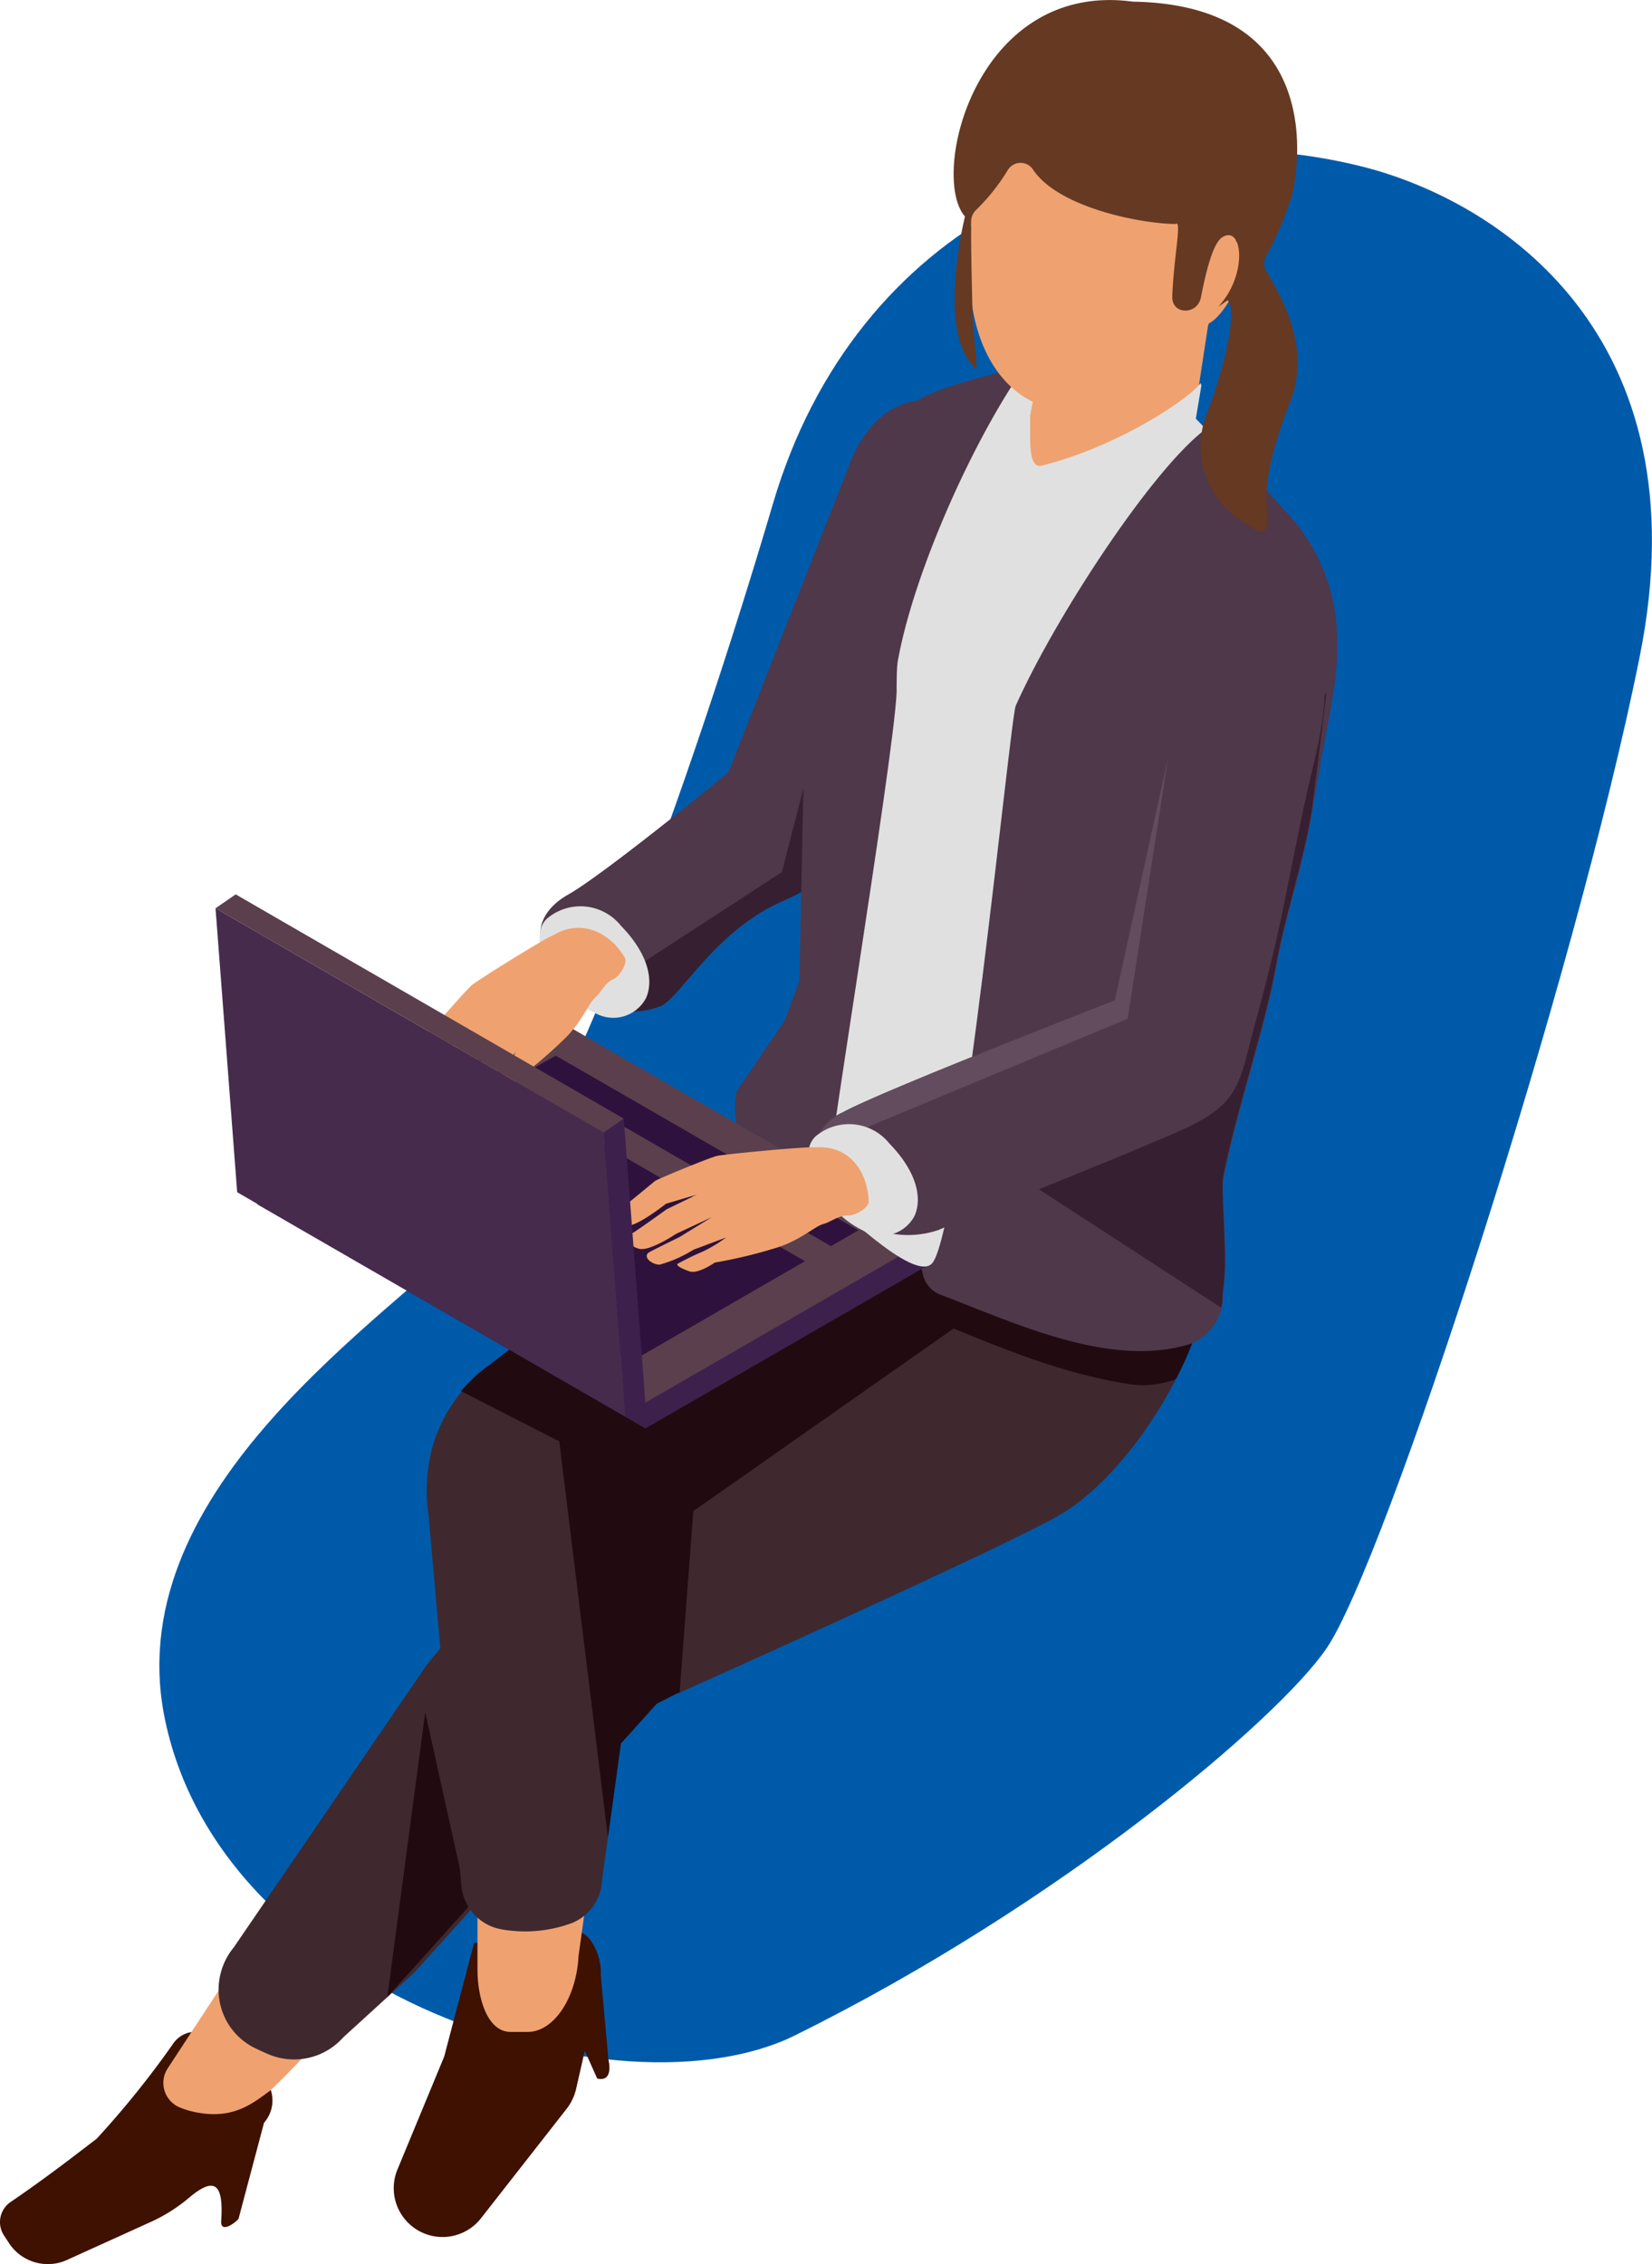
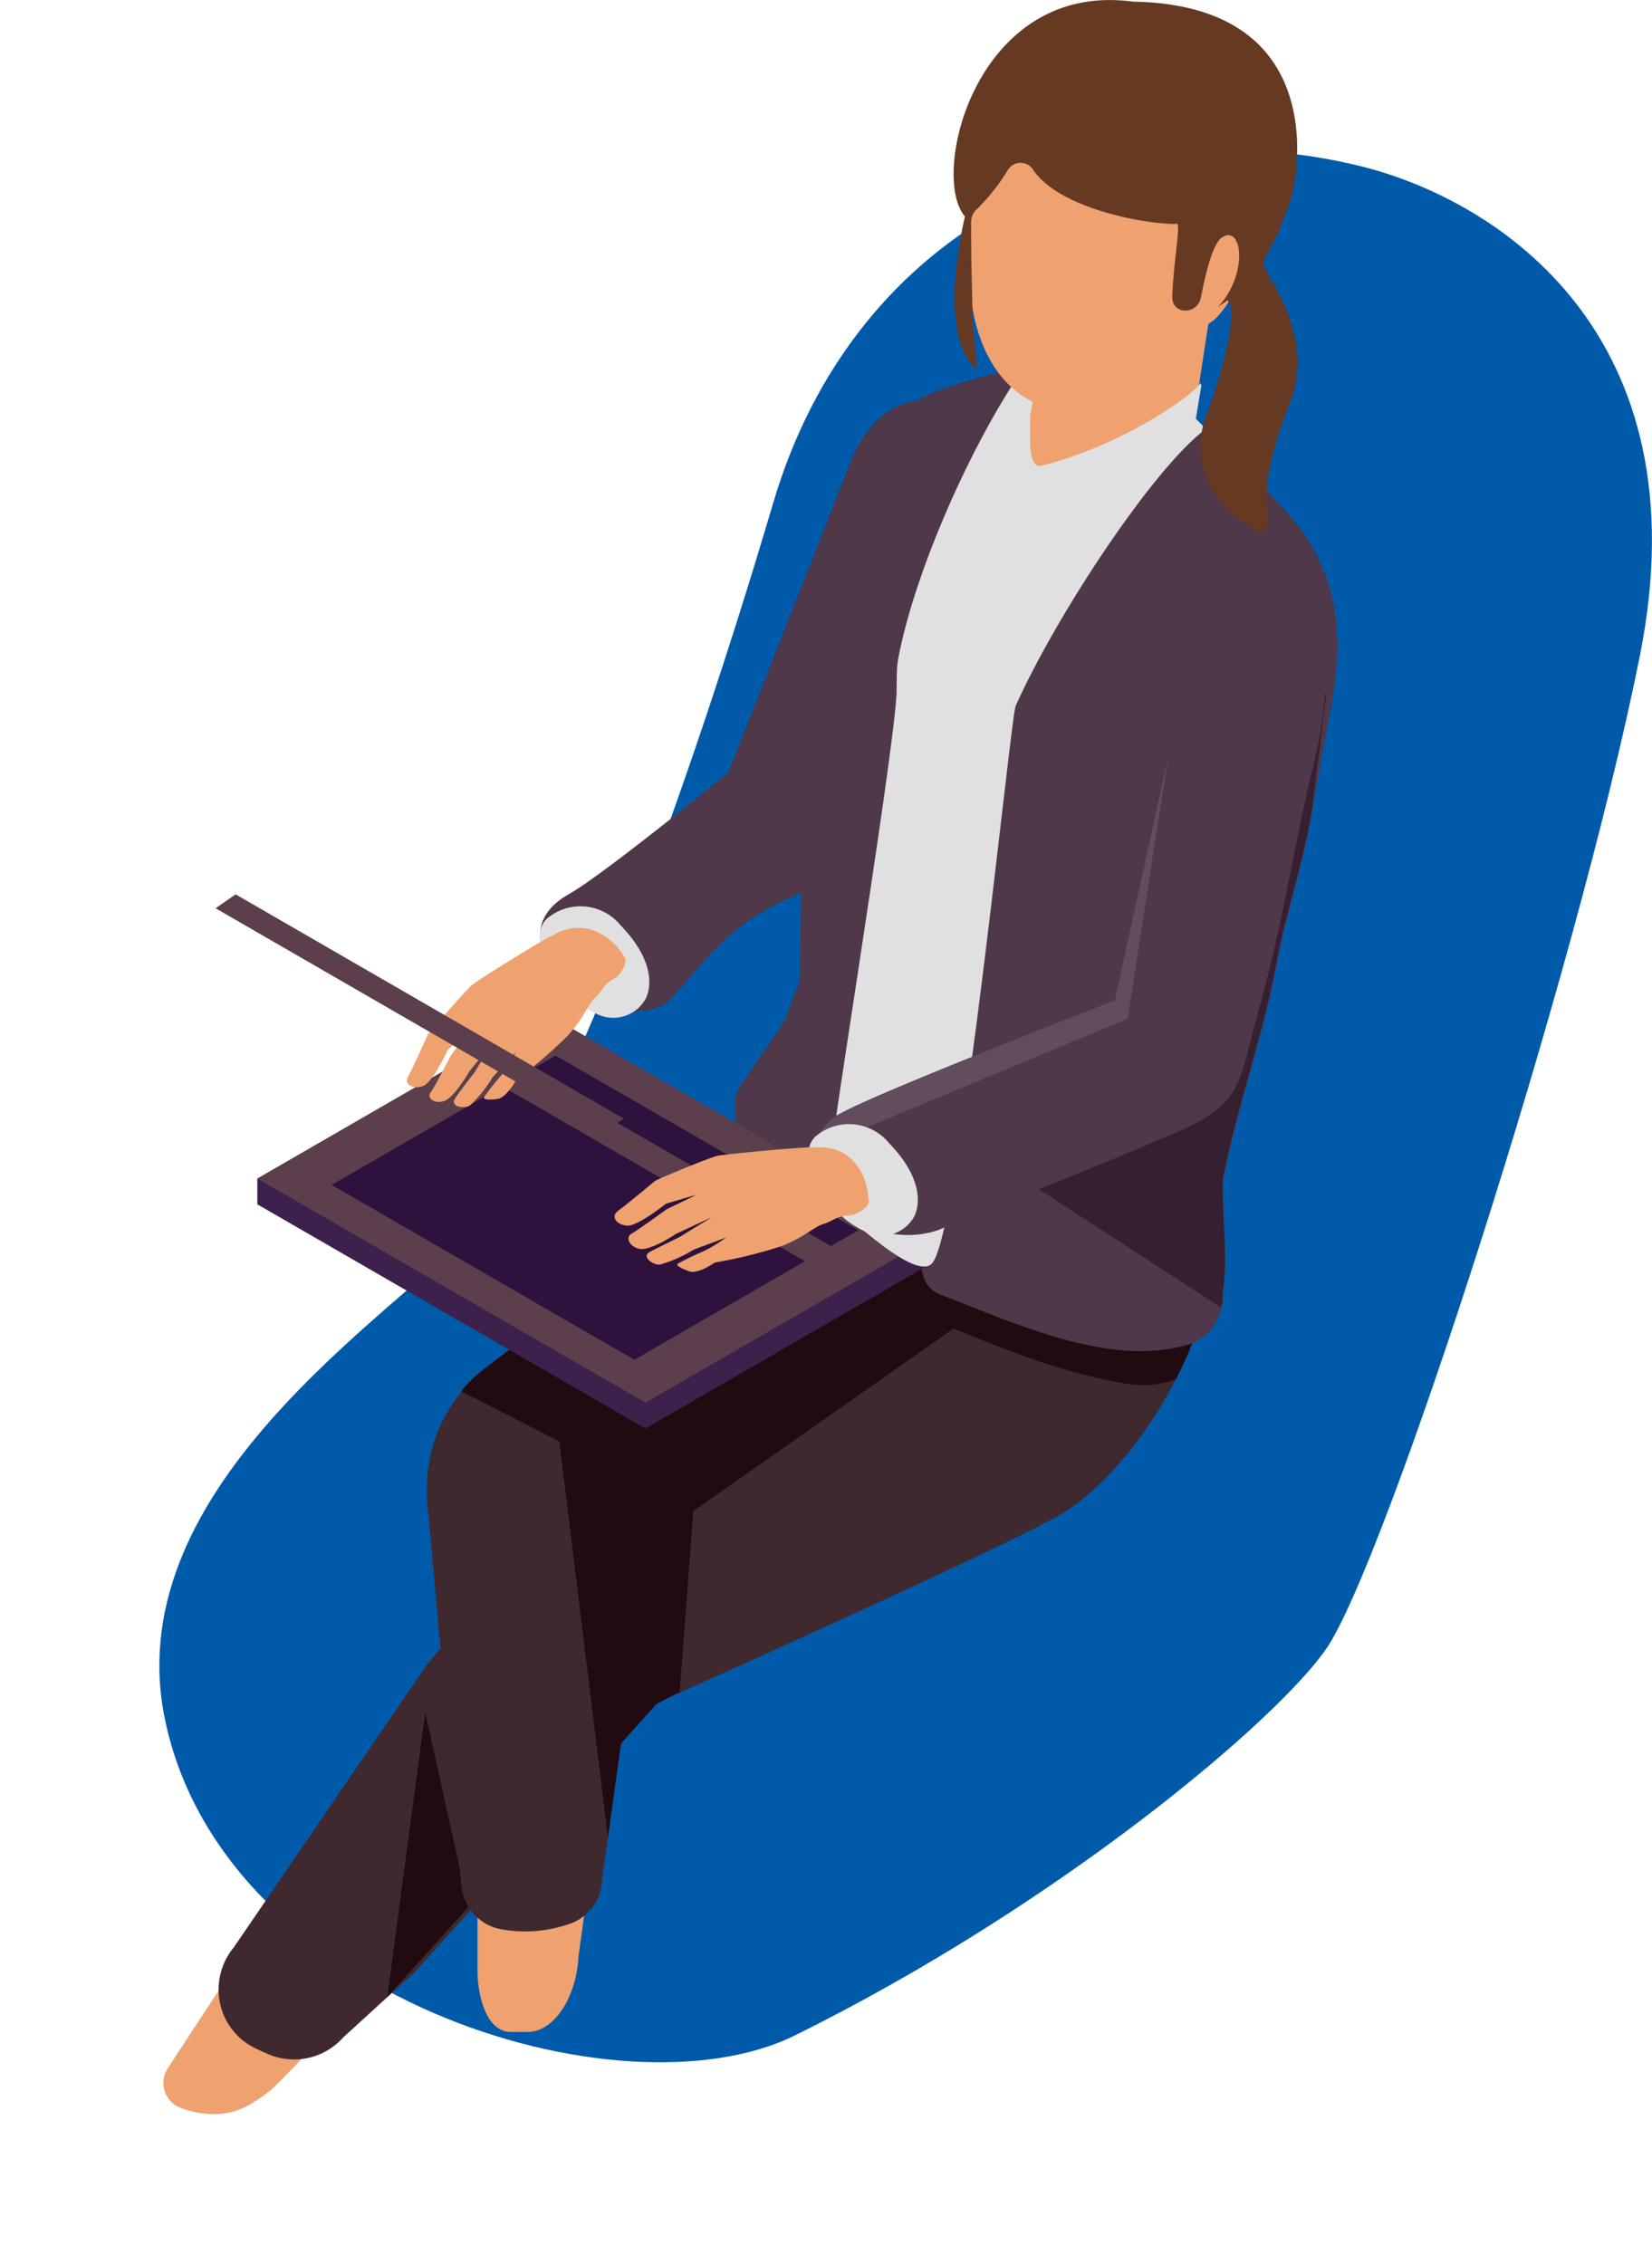
<svg xmlns="http://www.w3.org/2000/svg" viewBox="0 0 110.68 151.64">
  <defs>
    <style>.cls-1{fill:#005aaa;}.cls-2{fill:#3e1100;}.cls-3{fill:#4f3849;}.cls-4{fill:#361f30;}.cls-5{fill:#efa26f;}.cls-6{fill:#3f292e;}.cls-7{fill:#210b10;}.cls-8{fill:#4f5c97;}.cls-9{fill:#3d214c;}.cls-10{fill:#5b3f4d;}.cls-11{fill:#2e123d;}.cls-12{fill:#e0e0e0;}.cls-13{fill:#634c5d;}.cls-14{fill:#472b4d;}.cls-15{fill:#663923;}</style>
  </defs>
  <g id="レイヤー_2" data-name="レイヤー 2">
    <g id="_1" data-name="1">
      <path class="cls-1" d="M91.24,11.15c9.13,2.29,22.94,11.24,18.62,32.81s-17.1,60.83-21,66.46c-3.22,4.71-17.77,17.09-35.6,25.9-11.67,5.77-38.73-2.55-42.29-21.58C8.19,99.57,26,88.29,31.91,82.21S46.28,52.38,51.8,33.69,74.61,7,91.24,11.15Z" />
-       <path class="cls-2" d="M40.76,137.93l-.51-5.66c.08-1.2-.68-3-1.76-2.91l-6.73.78-2,7.6-3.13,7.56a3.27,3.27,0,0,0,5.61,3.25L38,141.19a3.42,3.42,0,0,0,.59-1.25l.59-2.59.83,1.86C41.17,139.48,40.76,137.93,40.76,137.93Z" />
      <path class="cls-3" d="M56.26,48.61a30.53,30.53,0,0,0-.43,9.56,8.16,8.16,0,0,1-2,1.5c-.38.21-.79.42-1.25.62-4.69,2-7,6.57-8.34,7.11a5.6,5.6,0,0,1-4.9-.5,7,7,0,0,1-1.31-1c-2.6-2.42-2.32-4.66.06-6S48.8,51.74,48.8,51.74l8.07-20.51s1.54-5,5.9-4.38l.39.08a1.31,1.31,0,0,0-.48.51C61.88,29,56.82,47,56.26,48.61Z" />
-       <path class="cls-4" d="M56.48,42.52,53.82,59.67c-.38.21-.79.42-1.25.62-4.69,2-7,6.57-8.34,7.11a5.6,5.6,0,0,1-4.9-.5l13.05-8.49Z" />
-       <path class="cls-2" d="M14.22,136.46a1.82,1.82,0,0,0-2.63.43,61.48,61.48,0,0,1-5.14,6.38c-.36.24-2.83,2.23-5.74,4.21a1.63,1.63,0,0,0-.43,2.26l.34.52a3.11,3.11,0,0,0,3.87,1.1l5.71-2.59a11,11,0,0,0,2.47-1.58c1.68-1.41,2.32-1,2.15,1.56-.06.81.84.22,1.16-.14l1.71-6.44a2.25,2.25,0,0,0-.31-3.27Z" />
      <path class="cls-5" d="M17.24,129.36l-6,9.16a1.78,1.78,0,0,0,.7,2.58,5.53,5.53,0,0,0,1.29.39c2.43.45,3.7-.62,4.86-1.46a44.2,44.2,0,0,0,4.17-4.53Z" />
      <path class="cls-5" d="M39.55,125.34,38.76,131c-.13,2.76-1.63,5.09-3.41,5.09H34.22c-1.65,0-2.23-2.47-2.23-4.11v-6.63Z" />
      <path class="cls-6" d="M80.71,87.15a20.75,20.75,0,0,1-1.93,5.22c-1.88,3.69-4.75,7.25-7.62,9-2.7,1.66-20.26,9.6-25.63,12l-.11,0L44,114.1l-2.4,2.67-1,1.12L38,120.71,33.22,126l-1.75,2-3.68,4.08L23,136.45a4.41,4.41,0,0,1-5,1.14c-.33-.14-.66-.29-1-.46a4.33,4.33,0,0,1-2.34-3.52,4.44,4.44,0,0,1,1-3.18l12.9-18.88.87-1.07,2.27-2.81,5.92-4.89,1.68-1.39,9.78-8.08h0l9-7.46.33-.26L59,85.5l.31,0,.36-.06,5.6-.86,3-.46,12-1.85C81,83.41,81.11,85.16,80.71,87.15Z" />
      <polygon class="cls-7" points="31.38 127.72 25.95 133.75 28.49 114.68 31.38 127.72" />
      <path class="cls-6" d="M70.73,80.58l-5.49,4L62,86.89l-18.08,13-2.32,16.87-.87,6.29-.4,2.89a3.22,3.22,0,0,1-2,2.85,9,9,0,0,1-4.77.42,3.26,3.26,0,0,1-2-1.24,3.35,3.35,0,0,1-.66-1.81l-1.39-15.69-.8-9a11.38,11.38,0,0,1,.3-4.69,10.27,10.27,0,0,1,3.57-5.16l12.33-9.42,9.09-6.94C60.18,72.12,70.73,80.58,70.73,80.58Z" />
      <path class="cls-7" d="M64.74,88.38,46.45,101.21l-.92,12.18-.11,0L44,114.1l-2.4,2.67-.87,6.29L37.47,96.54l-6.58-3.37a9.68,9.68,0,0,1,1.6-1.53l12.33-9.42,13.43,2.67,1,.56L62,86.89Z" />
      <path class="cls-8" d="M51.46,74.82c-.08-.07-.15-.16-.23-.24S51.43,74.53,51.46,74.82Z" />
      <path class="cls-7" d="M80.71,87.15a20.75,20.75,0,0,1-1.93,5.22,6.28,6.28,0,0,1-3.08.34c-5.43-.84-10.2-3.16-13.62-4.44a3.9,3.9,0,0,1-2.4-2.71c0-.06,0-.12,0-.17s-.07-.27-.11-.39a2.23,2.23,0,0,1-.56.5,2.45,2.45,0,0,1-.85.34,2.36,2.36,0,0,1-.88,0,2.48,2.48,0,0,1-.91-.32,20.16,20.16,0,0,1-6.42-5.89c.11-.59.21-1.14.3-1.66h0l.89-4.82A23.8,23.8,0,0,0,54,76.06a41.52,41.52,0,0,0,8.82,5.65c1.85.91,3.71,1.69,5.45,2.36a74.4,74.4,0,0,0,10.13,3.09C78.42,87.66,79.5,87.48,80.71,87.15Z" />
      <path class="cls-3" d="M88.49,51c-.19,1.16-.39,2.3-.59,3.46v0c-.68,3.89-1.71,6.57-2.42,10.45-.8,4.3-2.71,9.79-3.52,14.08-.14.77.3,5.25.06,6.95,0,.05,0,.1,0,.15-.18,1,0,1-.19,1.56,0,.11-.07.23-.13.39a3.25,3.25,0,0,1-2.38,2.09C74.06,91.54,67.7,88.48,63,86.71a1.9,1.9,0,0,1-1.16-1.32c-.65-2.64-1.11-4.6-1.41-4.51s-1.66,1.75-3,2.83a.87.87,0,0,1-.91.13,16.17,16.17,0,0,1-6.39-6.47,6,6,0,0,1-.77-4.29l3.2-4.7s1-2.65,1-2.7l.36-17.58a16.72,16.72,0,0,1,.64-4.27l3.78-10c.63-4.12.22-6.2,5.17-7.9.87-.3,2.85-.87,4.17-1.15l.14,0a8.32,8.32,0,0,1,.85-.16c4.55-.4,7.13-.95,10.3,2.28l1.44,1.44.42.43L81,29c2.07,2,3.57,3.47,5.06,5.17a12.54,12.54,0,0,1,3.52,8.22C89.75,45.18,89,48.21,88.49,51Z" />
      <path class="cls-4" d="M88.87,46.38s-.39,3.29-1,8v0c-.68,3.89-1.71,6.57-2.42,10.45-.8,4.3-2.71,9.79-3.52,14.08-.14.77.3,5.25.06,6.95,0,.05,0,.1,0,.15-.18,1,0,1-.19,1.56L69,79.26Z" />
      <polygon class="cls-9" points="62.49 82.83 57.55 82.48 42.64 77.6 17.24 78.93 17.24 80.66 43.24 95.67 59.7 86.17 62.49 84.56 62.49 82.83" />
      <polygon class="cls-10" points="36.48 67.82 17.24 78.93 43.24 93.94 59.7 84.45 62.49 82.83 36.48 67.82" />
      <polygon class="cls-11" points="55.67 83.46 57.51 82.4 37.23 70.7 35.39 71.75 55.67 83.46" />
      <polygon class="cls-11" points="33.65 72.76 22.22 79.36 42.5 91.07 53.93 84.47 33.65 72.76" />
      <path class="cls-12" d="M80.79,28.73c-3.52,2.6-10.06,12.54-12.74,18.54-.36.82-3.67,34.74-5.56,37.29-1.17,1.59-7-4.42-7.16-4.3-.39.3,4.56-29.5,4.74-33.88,0-.74,0-1.77.1-2.22,1.07-5.81,4.94-14.54,8.46-19.58,4.54-.4,7.13-.95,10.3,2.27l1.44,1.45Z" />
      <path class="cls-5" d="M81,21.4l-1,6.52a1,1,0,0,1-.26.53,22.32,22.32,0,0,1-6.32,4.61c-2.44,1-5.22-.39-4.83-2.86.13-.85.92-4.94,1.13-6.17a1,1,0,0,1,.34-.58l5-4.12a1,1,0,0,1,.87-.19l4.39,1.18A1,1,0,0,1,81,21.4Z" />
      <path class="cls-5" d="M82.8,16.16l.32-1.1c1.73-5.53,1-10-5.28-12.67C74.07.8,69.07,2.69,67,5.9a11.32,11.32,0,0,0-1.71,4.92L65,16.17c-.5,6.26,1.76,10.13,5.18,11.12,4.25,1.22,6.35-.31,9.09-3.42A16.44,16.44,0,0,0,81,21.66c1-.53,2.07-2.64,2.41-3.86A1.47,1.47,0,0,0,82.8,16.16Z" />
      <path class="cls-12" d="M69.69,31.21c-.94,0-.58-2.32-.7-3.73a7.11,7.11,0,0,0-.89,4.26A5.08,5.08,0,0,0,70,34.64s2.79-1.21,4.9-2A13.93,13.93,0,0,0,80,28.75l.49-2.93-.06-.17C80,26.44,75.11,29.89,69.69,31.21Z" />
      <path class="cls-3" d="M87.58,53C86,60.36,85.87,62.13,84,68.87c-1,3.84-1,5.13-5,6.89-4.92,2.16-14.73,6-16.1,6.61a6.29,6.29,0,0,1-6.55-1.54c-1.46-1.36-2-2.67-1.91-3.82a3.48,3.48,0,0,1,2-2.5C59,73.09,74.69,67,74.69,67l3.59-16.31,1-4.58s1.44-6.4,7.25-4.41C90.44,43,88.13,50.52,87.58,53Z" />
      <path class="cls-13" d="M78.28,50.64,75.55,68.23,54.48,77a3.48,3.48,0,0,1,2-2.5C59,73.09,74.69,67,74.69,67Z" />
      <path class="cls-12" d="M59.59,76.59c1.79,1.84,2.22,3.6,1.69,4.83a2.48,2.48,0,0,1-3.45,1,6.41,6.41,0,0,1-2.5-2.17c-1.43-1.85-1.48-3.55-.59-4.22A3.47,3.47,0,0,1,59.59,76.59Z" />
      <path class="cls-12" d="M41.6,62c1.79,1.84,2.22,3.6,1.69,4.83a2.48,2.48,0,0,1-3.45,1,6.37,6.37,0,0,1-2.5-2.18c-1.43-1.84-1.49-3.54-.59-4.21A3.47,3.47,0,0,1,41.6,62Z" />
      <path class="cls-5" d="M54.6,76.85c-.41-.09-6,.45-6.53.56S44,79,43.89,79.09s-1.92,1.6-2.47,2-.09.95.6,1,2.6-1.47,2.6-1.47L46.71,80l-2.06,1s-2,1.45-2.36,1.64-.19.83.54,1,2.46-1,2.46-1l2.4-1.12-2.16,1.33s-1.46.71-2,1,.12.85.67.85a8.67,8.67,0,0,0,2.26-1l2.19-.82a9.91,9.91,0,0,1-1.51.92,18,18,0,0,0-1.7.82c-.22.1.17.33.75.53s1.7-.59,1.7-.59a32,32,0,0,0,4.41-1.08c1.53-.57,2.31-1.36,2.89-1.51.4-.1,1-.57,1.6-.56s1.43-.56,1.41-.94C58.14,78.59,57,76.66,54.6,76.85Z" />
      <path class="cls-5" d="M37.08,62.63c-.4.11-5.07,3-5.49,3.37s-2.9,3.2-2.94,3.31-1,2.25-1.31,2.79.34.88,1,.64S30,70.32,30,70.32l1.58-1.43-1.37,1.79s-1.09,2.14-1.36,2.48.2.8.89.59,1.71-2,1.71-2l1.62-2-1.31,2.12s-1,1.26-1.29,1.73.49.69,1,.45A8.61,8.61,0,0,0,33,72.15l1.56-1.68A10.12,10.12,0,0,1,33.6,72a17,17,0,0,0-1.15,1.46c-.14.19.3.22.89.14s1.25-1.27,1.25-1.27A31.65,31.65,0,0,0,38,69.4c1.1-1.17,1.44-2.21,1.88-2.59s.61-.94,1.16-1.2,1-1.13.83-1.45C41,62.61,39.06,61.44,37.08,62.63Z" />
-       <polygon class="cls-9" points="41.79 74.92 43.24 93.94 41.89 94.87 40.44 75.84 41.79 74.92" />
-       <polygon class="cls-14" points="40.44 75.84 41.89 94.87 15.89 79.85 14.44 60.83 40.44 75.84" />
      <polygon class="cls-10" points="41.79 74.92 40.44 75.84 14.44 60.83 15.79 59.9 41.79 74.92" />
      <path class="cls-15" d="M84.83,18.15a1,1,0,0,1,0-1,22.08,22.08,0,0,0,1.6-3.66C86.76,12.78,89.67.34,75.9.11,65.38-1.3,62.26,11.76,64.65,14.5h0c-.32,1.33-1.75,8.07.77,10.22,0-1.14-.28-3-.27-3.66s-.12-4.38-.08-6.28a1.07,1.07,0,0,1,.37-.76,13.48,13.48,0,0,0,2.08-2.63,1,1,0,0,1,1.65-.09C70.86,13.94,76.59,15,78.76,15c.44-.32-.12,2.21-.22,4.81v.1c0,1.18,1.69,1.2,1.92,0,.39-2,.85-3.62,1.4-4,1.42-.94,1.76,2.53-.26,4.65l.65-.45c.73.76-.38,5.07-1.48,7.82A5.94,5.94,0,0,0,83.36,35c.67.4,1.8,1.56,1.52-1-.18-1.76.41-4.14,1.56-7.09C87.82,23.36,86,20.12,84.83,18.15Z" />
    </g>
  </g>
</svg>